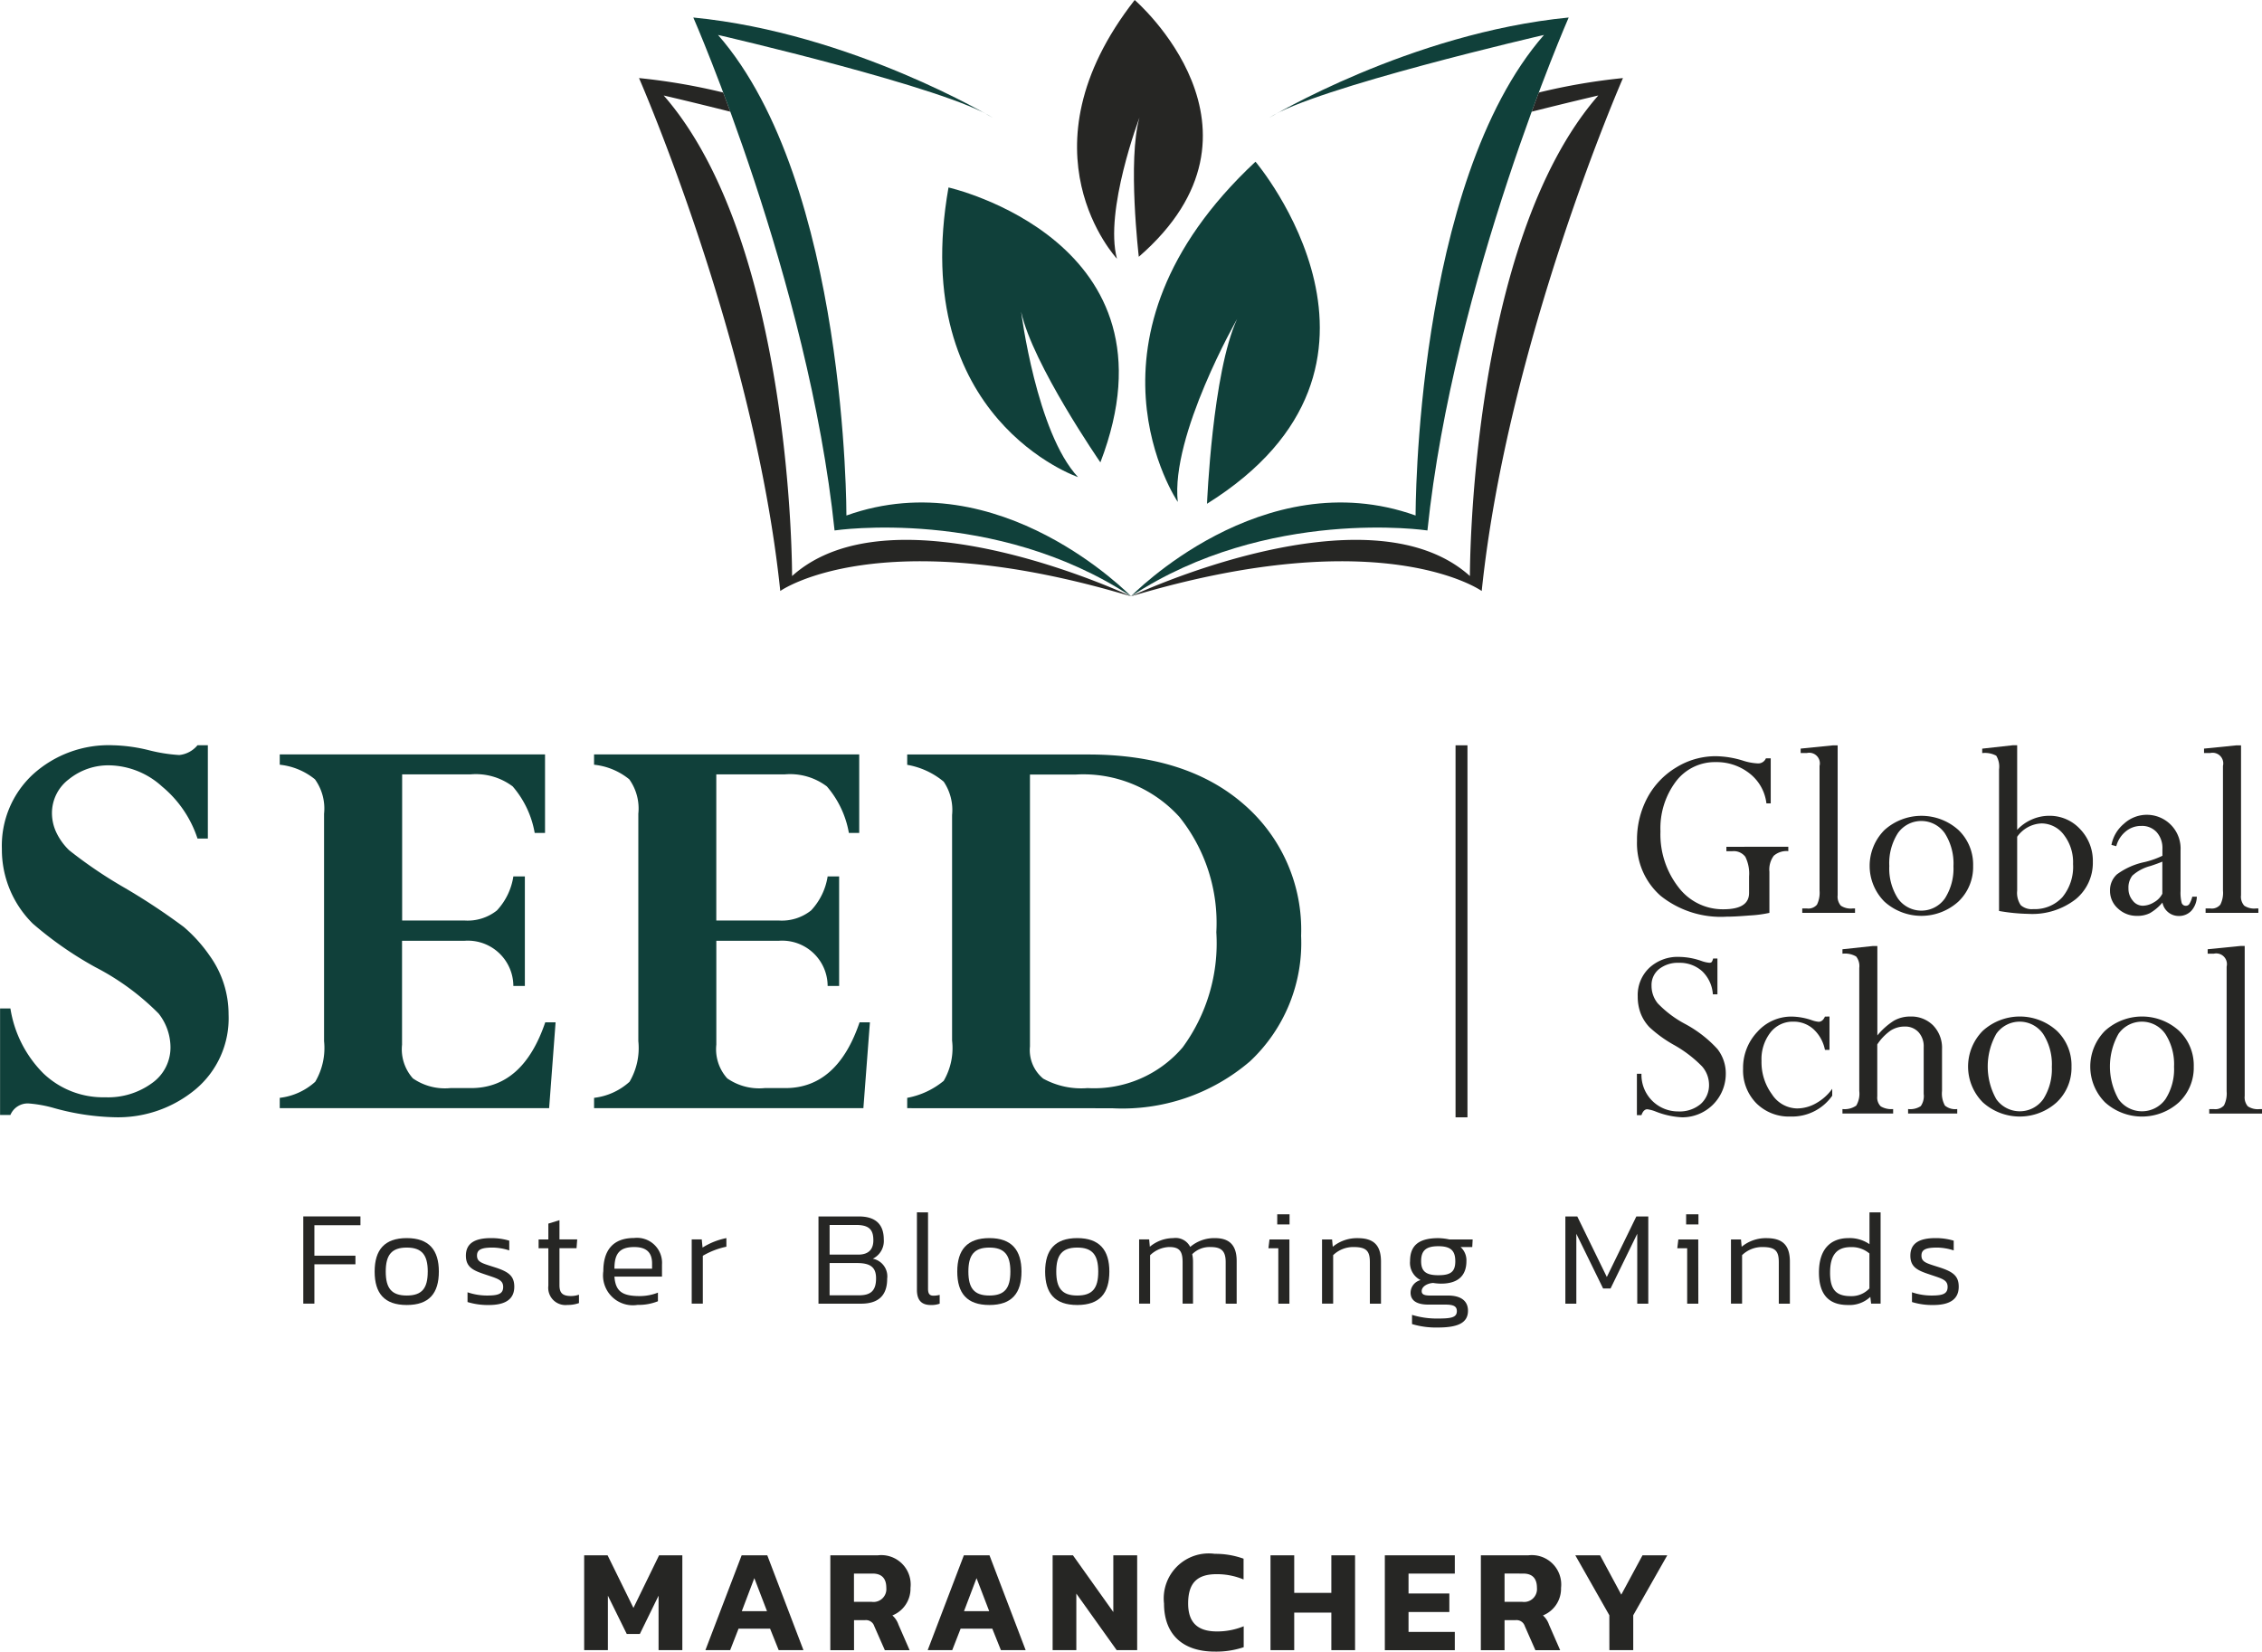
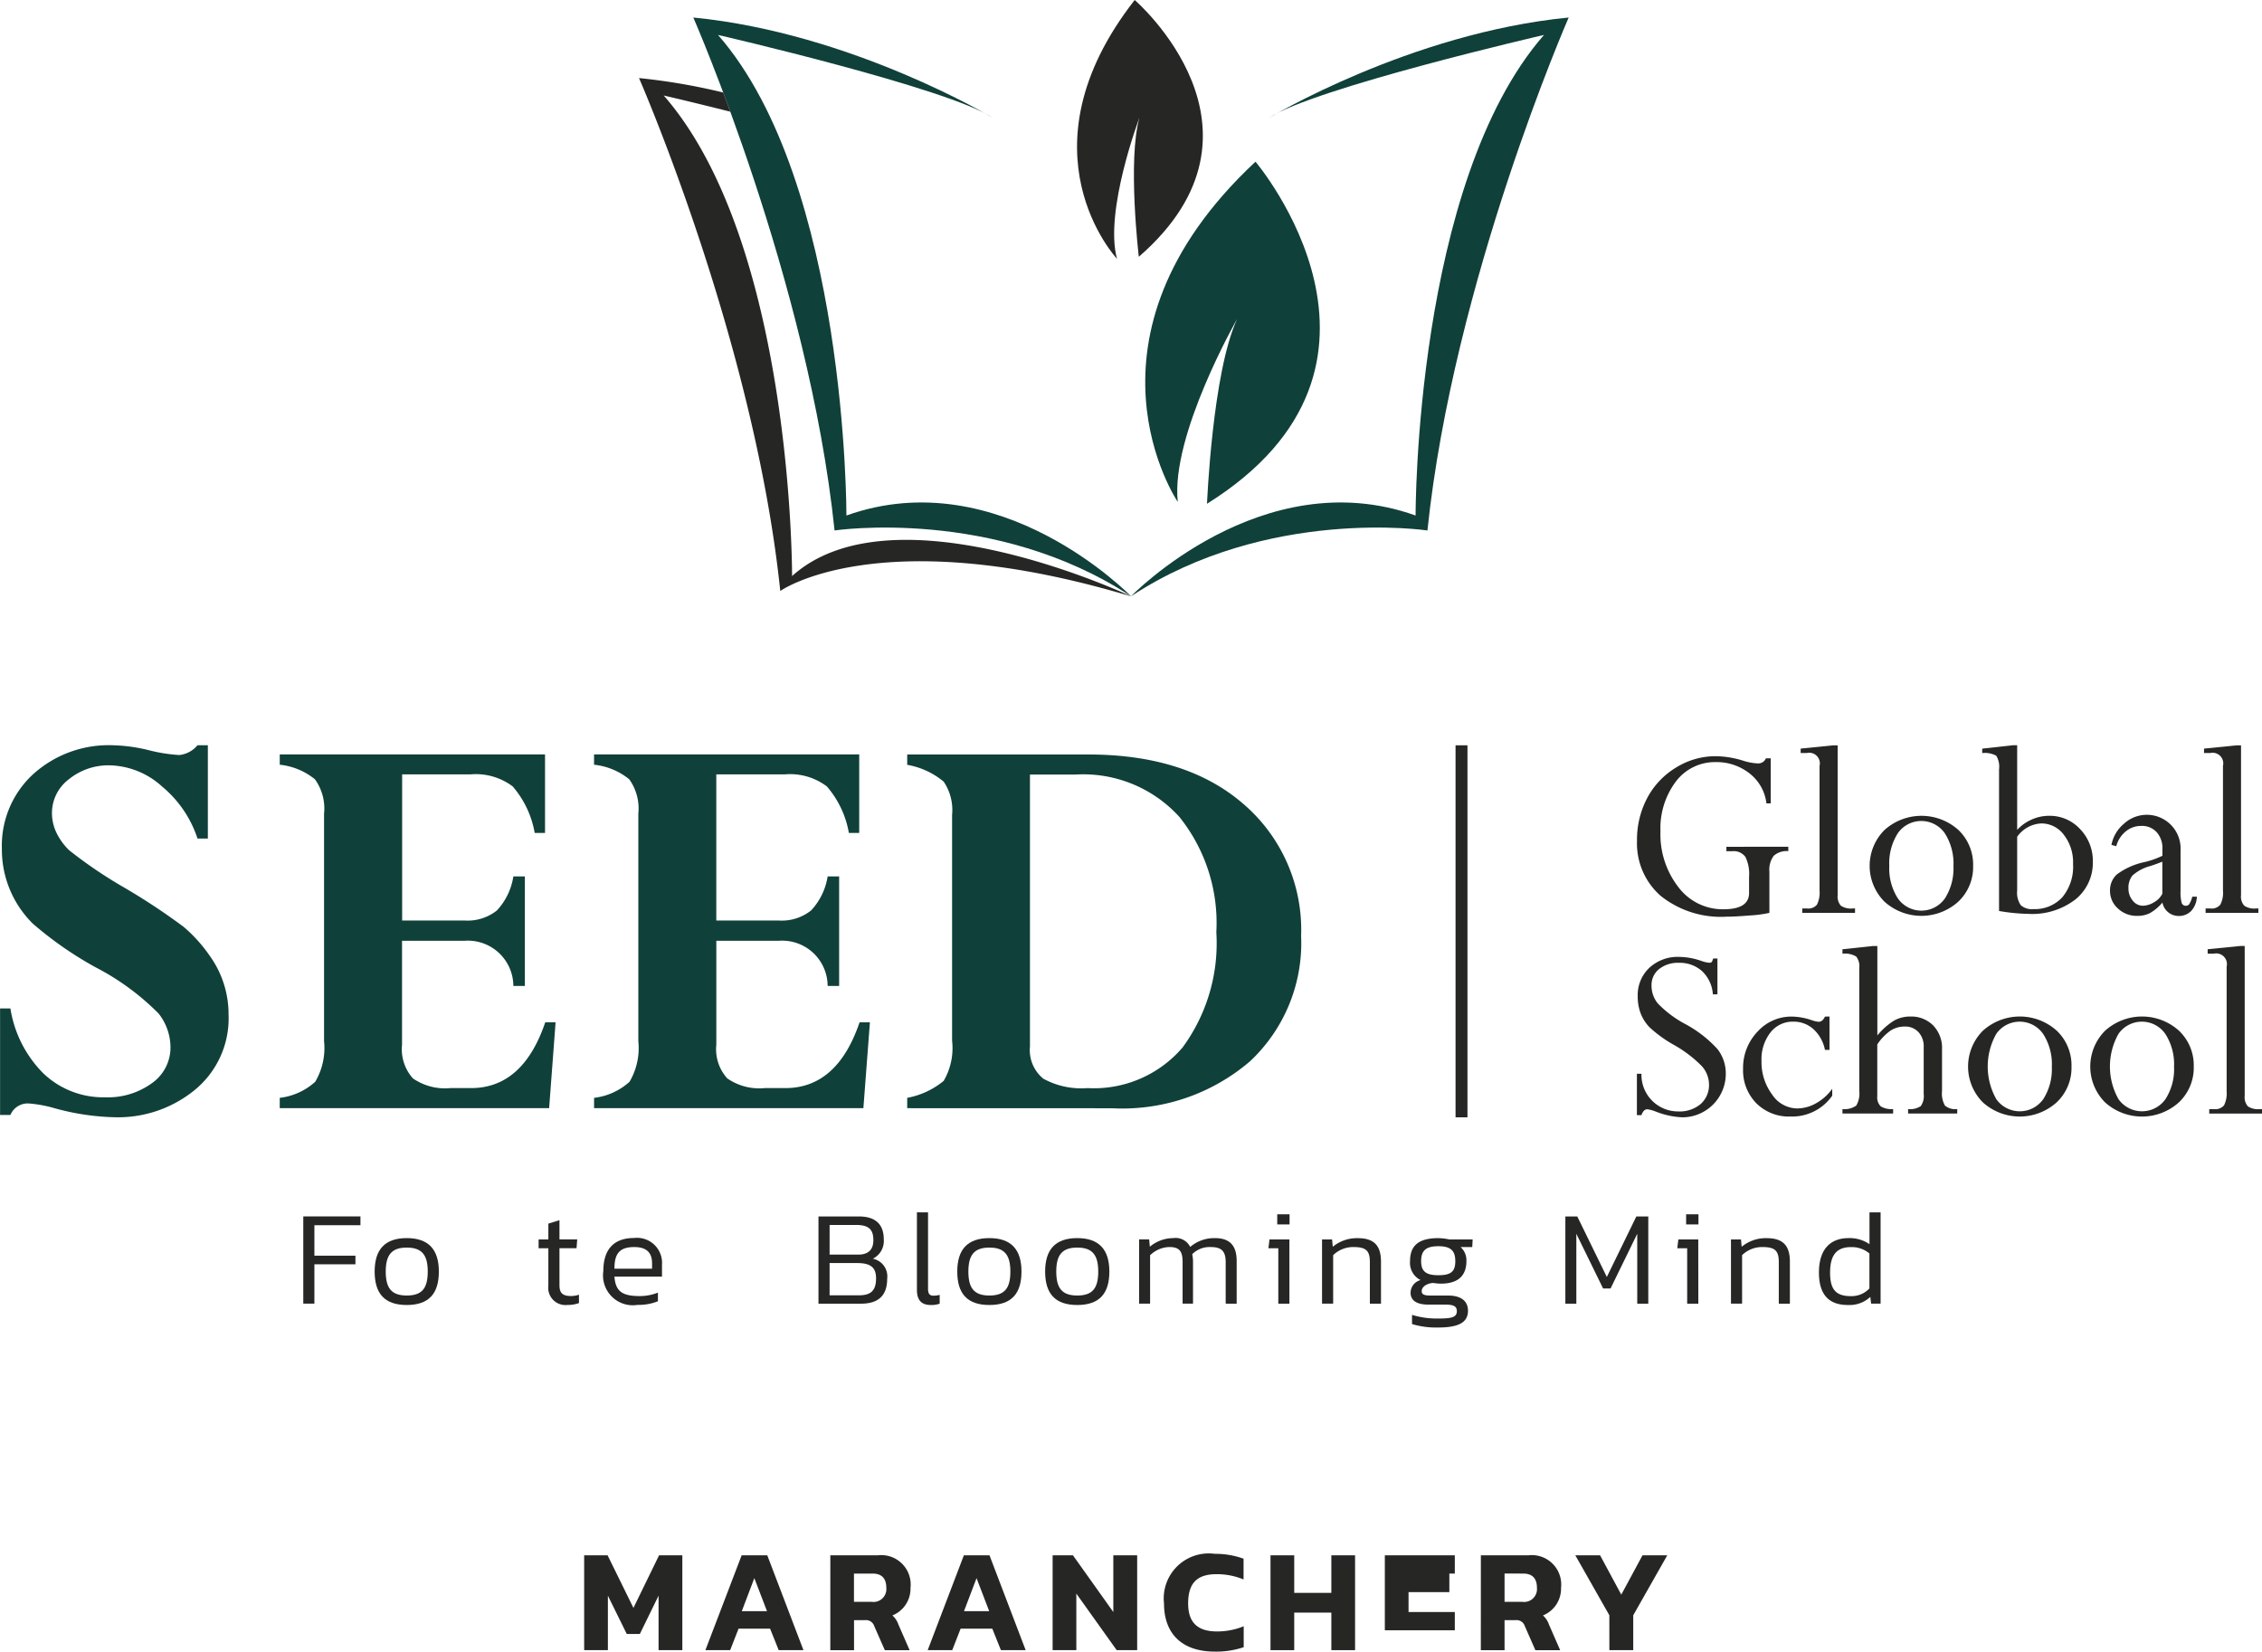
<svg xmlns="http://www.w3.org/2000/svg" width="131.313" height="95.89" viewBox="0 0 131.313 95.89">
  <g id="seed-logo" transform="translate(-64.84 -59.906)">
    <g id="Group_205" data-name="Group 205" transform="translate(64.84 59.906)">
      <g id="Group_203" data-name="Group 203">
        <g id="Group_199" data-name="Group 199" transform="translate(0 43.271)">
          <g id="Group_195" data-name="Group 195" transform="translate(0 0)">
            <path id="Path_232" data-name="Path 232" d="M76.906,135.8v5.417h-.6a6.574,6.574,0,0,0-2.059-3.023,4.667,4.667,0,0,0-3.02-1.228,3.641,3.641,0,0,0-2.387.806,2.461,2.461,0,0,0-.984,1.972,2.653,2.653,0,0,0,.255,1.121,3.541,3.541,0,0,0,.749,1.035,26.288,26.288,0,0,0,3.149,2.138,37.026,37.026,0,0,1,3.5,2.311,8.67,8.67,0,0,1,1.5,1.665,5.817,5.817,0,0,1,1.1,3.414,5.379,5.379,0,0,1-1.929,4.357,7.031,7.031,0,0,1-4.671,1.612A14.2,14.2,0,0,1,68,156.87a7.368,7.368,0,0,0-1.51-.275,1.091,1.091,0,0,0-1.046.669h-.6v-6.185h.6a6.828,6.828,0,0,0,1.92,3.777,5.018,5.018,0,0,0,3.583,1.381,4.325,4.325,0,0,0,2.718-.823,2.527,2.527,0,0,0,1.072-2.091,3.193,3.193,0,0,0-.686-1.944,14.573,14.573,0,0,0-3.673-2.694,21.029,21.029,0,0,1-3.635-2.531,6.04,6.04,0,0,1-1.794-4.343,5.636,5.636,0,0,1,1.807-4.324A6.54,6.54,0,0,1,71.4,135.8a9.532,9.532,0,0,1,2.1.292,9.407,9.407,0,0,0,1.746.275,1.583,1.583,0,0,0,1.059-.568Z" transform="translate(-64.84 -135.803)" fill="#10403a" />
            <path id="Path_233" data-name="Path 233" d="M106.885,143.816h.668v6.36h-.668a2.642,2.642,0,0,0-2.847-2.623h-3.615v6.032a2.535,2.535,0,0,0,.631,1.956,3.267,3.267,0,0,0,2.172.564h1.2q3.013,0,4.311-3.819h.6l-.375,4.985H93.324v-.6a3.7,3.7,0,0,0,2.06-.934,3.853,3.853,0,0,0,.512-2.359v-13.2a2.9,2.9,0,0,0-.529-2,3.854,3.854,0,0,0-2.043-.847v-.6h15.4v4.56h-.6a5.6,5.6,0,0,0-1.277-2.7,3.555,3.555,0,0,0-2.444-.7h-3.974v8.484h3.615a2.729,2.729,0,0,0,1.887-.584A3.721,3.721,0,0,0,106.885,143.816Z" transform="translate(-77.084 -136.204)" fill="#10403a" />
            <path id="Path_234" data-name="Path 234" d="M138.888,143.816h.667v6.36h-.667a2.64,2.64,0,0,0-2.845-2.623h-3.617v6.032a2.525,2.525,0,0,0,.634,1.956,3.258,3.258,0,0,0,2.171.564h1.2q3.013,0,4.311-3.819h.6l-.379,4.985H125.329v-.6a3.7,3.7,0,0,0,2.059-.934,3.859,3.859,0,0,0,.51-2.359v-13.2a2.917,2.917,0,0,0-.526-2,3.863,3.863,0,0,0-2.044-.847v-.6h15.393v4.56h-.6a5.608,5.608,0,0,0-1.278-2.7,3.544,3.544,0,0,0-2.442-.7h-3.977v8.484h3.617a2.729,2.729,0,0,0,1.886-.584A3.725,3.725,0,0,0,138.888,143.816Z" transform="translate(-90.842 -136.204)" fill="#10403a" />
            <path id="Path_235" data-name="Path 235" d="M157.213,157.271v-.6a4.645,4.645,0,0,0,2.118-.986,3.774,3.774,0,0,0,.487-2.34V140.251a2.941,2.941,0,0,0-.487-1.937,4.5,4.5,0,0,0-2.118-.977v-.6h10.508q5.725,0,9.041,2.9a9.627,9.627,0,0,1,3.318,7.627,9.412,9.412,0,0,1-2.965,7.284,11.39,11.39,0,0,1-8.024,2.727Zm9.8-19.37h-2.674v15.788a2.141,2.141,0,0,0,.771,1.867,4.58,4.58,0,0,0,2.574.549,6.769,6.769,0,0,0,5.52-2.365,10.226,10.226,0,0,0,1.954-6.684,9.834,9.834,0,0,0-2.143-6.693A7.532,7.532,0,0,0,167.017,137.9Z" transform="translate(-104.548 -136.204)" fill="#10403a" />
          </g>
          <g id="Group_198" data-name="Group 198" transform="translate(95.025 0)">
            <g id="Group_196" data-name="Group 196">
              <path id="Path_236" data-name="Path 236" d="M240.3,142.17v.256a1.128,1.128,0,0,0-.843.267,1.347,1.347,0,0,0-.254.931v2.386a7.078,7.078,0,0,1-1.162.152q-.853.07-1.32.069a5.6,5.6,0,0,1-3.832-1.21,4.054,4.054,0,0,1-1.372-3.193,5.174,5.174,0,0,1,.6-2.5,4.562,4.562,0,0,1,1.679-1.763,4.351,4.351,0,0,1,2.289-.651,5.559,5.559,0,0,1,1.582.257,3.269,3.269,0,0,0,.834.16.484.484,0,0,0,.5-.295h.279v2.617h-.25a2.584,2.584,0,0,0-.987-1.745,3.086,3.086,0,0,0-1.956-.651,2.836,2.836,0,0,0-2.308,1.12,4.516,4.516,0,0,0-.9,2.9,4.992,4.992,0,0,0,1.04,3.238,3.22,3.22,0,0,0,2.612,1.286c1,0,1.492-.315,1.492-.949V143.9a2.2,2.2,0,0,0-.217-1.145.843.843,0,0,0-.76-.325h-.34v-.256Z" transform="translate(-231.511 -136.282)" fill="#262624" />
              <path id="Path_237" data-name="Path 237" d="M251.2,145.276h.144v.255h-3.064v-.255h.279a.652.652,0,0,0,.575-.222,1.562,1.562,0,0,0,.15-.818V137a.616.616,0,0,0-.742-.748h-.355v-.258l1.891-.19h.257v8.7a.8.8,0,0,0,.185.609A1.032,1.032,0,0,0,251.2,145.276Z" transform="translate(-238.681 -135.803)" fill="#262624" />
              <path id="Path_238" data-name="Path 238" d="M261.215,145.895a2.76,2.76,0,0,1-.859,2.072,3.2,3.2,0,0,1-4.289,0,2.944,2.944,0,0,1,0-4.156,3.21,3.21,0,0,1,4.3,0A2.778,2.778,0,0,1,261.215,145.895Zm-1.141.006a3.267,3.267,0,0,0-.5-1.9,1.663,1.663,0,0,0-2.725-.014,3.243,3.243,0,0,0-.5,1.91,3.207,3.207,0,0,0,.5,1.885,1.668,1.668,0,0,0,2.73-.005A3.22,3.22,0,0,0,260.073,145.9Z" transform="translate(-241.697 -138.891)" fill="#262624" />
              <path id="Path_239" data-name="Path 239" d="M268.438,135.8h.264v4.912a2.524,2.524,0,0,1,.844-.6,2.485,2.485,0,0,1,1.005-.217,2.4,2.4,0,0,1,1.806.774,2.653,2.653,0,0,1,.738,1.9,2.729,2.729,0,0,1-1,2.173,4.11,4.11,0,0,1-2.745.847,10.942,10.942,0,0,1-1.7-.168V137.2a1.222,1.222,0,0,0-.163-.794,1.37,1.37,0,0,0-.814-.151v-.258Zm.264,5.313v3.13a1.268,1.268,0,0,0,.209.842.959.959,0,0,0,.723.227,2.168,2.168,0,0,0,1.691-.69,2.771,2.771,0,0,0,.621-1.927,2.6,2.6,0,0,0-.537-1.7,1.625,1.625,0,0,0-1.288-.657A1.813,1.813,0,0,0,268.7,141.116Z" transform="translate(-246.627 -135.803)" fill="#262624" />
              <path id="Path_240" data-name="Path 240" d="M281.243,148.793a1.577,1.577,0,0,1-1.1-.426,1.362,1.362,0,0,1-.462-1.034,1.245,1.245,0,0,1,.4-.949,4.135,4.135,0,0,1,1.613-.716,5.032,5.032,0,0,0,1.029-.364V144.9a1.379,1.379,0,0,0-.332-.964,1.144,1.144,0,0,0-.893-.365,1.381,1.381,0,0,0-.9.316,1.653,1.653,0,0,0-.554.861l-.28-.076a2.114,2.114,0,0,1,.722-1.224,1.96,1.96,0,0,1,3.29,1.548v2.354a2.385,2.385,0,0,0,.062.677.245.245,0,0,0,.246.18.234.234,0,0,0,.2-.1,1.547,1.547,0,0,0,.173-.426h.265a1.285,1.285,0,0,1-.32.818.982.982,0,0,1-.746.3.957.957,0,0,1-.932-.778,2.793,2.793,0,0,1-.726.613A1.6,1.6,0,0,1,281.243,148.793Zm1.475-1.284v-1.864q-.233.1-.681.25a2.523,2.523,0,0,0-1.055.557,1.125,1.125,0,0,0-.23.745,1.063,1.063,0,0,0,.246.707.733.733,0,0,0,.584.3,1.276,1.276,0,0,0,.652-.2A1.182,1.182,0,0,0,282.718,147.509Z" transform="translate(-252.216 -138.891)" fill="#262624" />
              <path id="Path_241" data-name="Path 241" d="M292.267,145.276h.144v.255h-3.063v-.255h.281a.646.646,0,0,0,.574-.222,1.511,1.511,0,0,0,.153-.818V137a.618.618,0,0,0-.743-.748h-.356v-.258l1.891-.19h.257v8.7a.785.785,0,0,0,.186.609A1.033,1.033,0,0,0,292.267,145.276Z" transform="translate(-256.334 -135.803)" fill="#262624" />
            </g>
            <g id="Group_197" data-name="Group 197" transform="translate(0 11.651)">
              <path id="Path_242" data-name="Path 242" d="M235.935,157.443h.251v2.082h-.265a2.041,2.041,0,0,0-.624-1.346,1.936,1.936,0,0,0-1.344-.485,1.752,1.752,0,0,0-1.155.363,1.184,1.184,0,0,0-.437.968,1.608,1.608,0,0,0,.36,1.022,6.281,6.281,0,0,0,1.574,1.188,7.042,7.042,0,0,1,1.892,1.465,2.3,2.3,0,0,1,.484,1.439,2.527,2.527,0,0,1-2.524,2.525,4.783,4.783,0,0,1-1.54-.334,2.086,2.086,0,0,0-.491-.134c-.145,0-.26.111-.34.341h-.265v-2.4h.265a2.123,2.123,0,0,0,2.136,2.185,1.892,1.892,0,0,0,1.3-.43,1.466,1.466,0,0,0,.485-1.151,1.617,1.617,0,0,0-.4-1.03,7.184,7.184,0,0,0-1.673-1.271,7.385,7.385,0,0,1-1.386-1.01,2.444,2.444,0,0,1-.513-.812,2.716,2.716,0,0,1-.166-.972,2.175,2.175,0,0,1,.669-1.657,2.418,2.418,0,0,1,1.744-.639,4.048,4.048,0,0,1,1.285.235,1.784,1.784,0,0,0,.453.105.192.192,0,0,0,.145-.044A.654.654,0,0,0,235.935,157.443Z" transform="translate(-231.511 -156.717)" fill="#262624" />
              <path id="Path_243" data-name="Path 243" d="M247.338,163.418v1.937h-.264a2.21,2.21,0,0,0-.664-1.2,1.714,1.714,0,0,0-1.173-.439,1.634,1.634,0,0,0-1.332.637,2.525,2.525,0,0,0-.513,1.647,3.139,3.139,0,0,0,.608,1.936,1.772,1.772,0,0,0,1.449.819,2.245,2.245,0,0,0,1.108-.3,2.889,2.889,0,0,0,.94-.839v.4a2.843,2.843,0,0,1-2.419,1.209,2.675,2.675,0,0,1-1.987-.771,2.713,2.713,0,0,1-.769-2,3.031,3.031,0,0,1,.831-2.148,2.64,2.64,0,0,1,2-.884,3.737,3.737,0,0,1,1.165.213,1.585,1.585,0,0,0,.387.089c.156,0,.28-.1.369-.3Z" transform="translate(-236.158 -159.324)" fill="#262624" />
              <path id="Path_244" data-name="Path 244" d="M257.15,164.824v-2.713a1.217,1.217,0,0,0-.3-.869,1.038,1.038,0,0,0-.8-.327,1.489,1.489,0,0,0-.828.238,3.008,3.008,0,0,0-.767.8v3.011a.72.72,0,0,0,.2.583,1.2,1.2,0,0,0,.721.158v.259h-2.942v-.259a1.18,1.18,0,0,0,.8-.2,1.363,1.363,0,0,0,.176-.847v-7.145a.9.9,0,0,0-.181-.665,1.281,1.281,0,0,0-.795-.162v-.258l1.767-.189h.259v5.192a4.037,4.037,0,0,1,.956-.853,1.9,1.9,0,0,1,.966-.245,1.784,1.784,0,0,1,1.314.514,1.872,1.872,0,0,1,.518,1.385v2.426a1.424,1.424,0,0,0,.17.847.935.935,0,0,0,.713.2v.259h-2.853v-.259a1.107,1.107,0,0,0,.738-.173A1.023,1.023,0,0,0,257.15,164.824Z" transform="translate(-240.501 -156.238)" fill="#262624" />
              <path id="Path_245" data-name="Path 245" d="M271.233,166.33a2.756,2.756,0,0,1-.859,2.07,3.2,3.2,0,0,1-4.29,0,2.948,2.948,0,0,1,0-4.152,3.2,3.2,0,0,1,4.3,0A2.776,2.776,0,0,1,271.233,166.33Zm-1.141,0a3.248,3.248,0,0,0-.5-1.892,1.657,1.657,0,0,0-2.724-.015,3.862,3.862,0,0,0,0,3.794,1.671,1.671,0,0,0,2.73-.007A3.235,3.235,0,0,0,270.091,166.332Z" transform="translate(-246.004 -159.324)" fill="#262624" />
              <path id="Path_246" data-name="Path 246" d="M283.68,166.33a2.761,2.761,0,0,1-.86,2.07,3.2,3.2,0,0,1-4.292,0,2.947,2.947,0,0,1,0-4.152,3.2,3.2,0,0,1,4.3,0A2.768,2.768,0,0,1,283.68,166.33Zm-1.144,0a3.243,3.243,0,0,0-.5-1.892,1.657,1.657,0,0,0-2.724-.015,3.862,3.862,0,0,0,0,3.794,1.671,1.671,0,0,0,2.73-.007A3.223,3.223,0,0,0,282.536,166.332Z" transform="translate(-251.354 -159.324)" fill="#262624" />
              <path id="Path_247" data-name="Path 247" d="M292.636,165.709h.145v.259h-3.063v-.259H290a.662.662,0,0,0,.576-.218,1.552,1.552,0,0,0,.152-.818v-7.238a.621.621,0,0,0-.746-.75h-.355v-.258l1.891-.189h.259v8.7a.8.8,0,0,0,.181.608A1.053,1.053,0,0,0,292.636,165.709Z" transform="translate(-256.493 -156.238)" fill="#262624" />
            </g>
          </g>
          <line id="Line_1" data-name="Line 1" y2="21.598" transform="translate(84.843)" fill="none" stroke="#262624" stroke-miterlimit="10" stroke-width="0.692" />
        </g>
        <g id="Group_202" data-name="Group 202" transform="translate(37.096)">
          <g id="Group_200" data-name="Group 200" transform="translate(17.6)">
            <path id="Path_248" data-name="Path 248" d="M183.339,96.125s-6.46-9.506,4.511-19.754c0,0,10.045,11.826-2.814,19.86,0,0,.31-7.627,1.751-10.734C186.787,85.5,182.917,92.258,183.339,96.125Z" transform="translate(-169.663 -66.984)" fill="#10403a" />
-             <path id="Path_249" data-name="Path 249" d="M168.661,95.815S158.774,92.444,161.142,79c0,0,13.757,3.1,8.817,15.96,0,0-3.946-5.709-4.6-8.746C165.36,86.218,166.247,93.238,168.661,95.815Z" transform="translate(-160.776 -68.116)" fill="#10403a" />
            <path id="Path_250" data-name="Path 250" d="M176.823,74.926s-5.843-6.225,1.03-15.02c0,0,8.741,7.523.239,14.909,0,0-.665-5.635.039-8.084C178.131,66.731,176.078,72.143,176.823,74.926Z" transform="translate(-166.678 -59.906)" fill="#262624" />
          </g>
          <g id="Group_201" data-name="Group 201" transform="translate(0 1.017)">
            <path id="Path_251" data-name="Path 251" d="M152.827,67.517s-8.192-4.929-17.393-5.827c0,0,6.691,15.288,8.2,29.78,0,0,9.289-1.389,17.212,3.824,0,0-7.618-7.872-16.524-4.692,0,0,.059-19.3-7.453-27.9C136.866,62.7,150.249,65.789,152.827,67.517Z" transform="translate(-132.282 -61.69)" fill="#10403a" />
            <path id="Path_252" data-name="Path 252" d="M138.791,96.767s.061-19.3-7.452-27.9c0,0,1.632.377,3.865.94-.143-.389-.279-.759-.412-1.113a35.73,35.73,0,0,0-4.886-.838s6.692,15.287,8.2,29.778c0,0,5.717-4.082,20.363.311C158.466,97.944,144.729,91.43,138.791,96.767Z" transform="translate(-129.906 -64.34)" fill="#262624" />
            <path id="Path_253" data-name="Path 253" d="M188.016,67.517s8.193-4.929,17.393-5.827c0,0-6.691,15.288-8.2,29.78,0,0-9.289-1.389-17.211,3.824,0,0,7.618-7.872,16.524-4.692,0,0-.06-19.3,7.453-27.9C203.978,62.7,190.593,65.789,188.016,67.517Z" transform="translate(-151.44 -61.69)" fill="#10403a" />
-             <path id="Path_254" data-name="Path 254" d="M199.675,96.767s-.061-19.3,7.452-27.9c0,0-1.632.377-3.865.94.143-.389.279-.759.413-1.113a35.692,35.692,0,0,1,4.885-.838s-6.693,15.287-8.2,29.778c0,0-5.717-4.082-20.362.311C180,97.944,193.737,91.43,199.675,96.767Z" transform="translate(-151.44 -64.34)" fill="#262624" />
          </g>
        </g>
      </g>
      <g id="Group_204" data-name="Group 204" transform="translate(17.606 70.387)">
        <path id="Path_255" data-name="Path 255" d="M95.72,183.777h3.319v.511H96.365v1.769h2.383v.5H96.365v2.281H95.72Z" transform="translate(-95.72 -183.541)" fill="#262624" />
        <path id="Path_256" data-name="Path 256" d="M106.713,187.926c0,1.258-.558,1.942-1.863,1.942s-1.864-.684-1.864-1.942.574-1.942,1.864-1.942S106.713,186.676,106.713,187.926Zm-.644,0c0-.96-.338-1.392-1.219-1.392s-1.22.432-1.22,1.392.33,1.392,1.22,1.392S106.068,188.894,106.068,187.926Z" transform="translate(-98.843 -184.49)" fill="#262624" />
-         <path id="Path_257" data-name="Path 257" d="M113.386,188.091c-.653-.219-1.109-.4-1.109-1.085,0-.661.433-1.022,1.463-1.022a3.641,3.641,0,0,1,1.054.149v.566a3.234,3.234,0,0,0-.952-.165c-.653,0-.92.111-.92.465,0,.369.276.44.944.652.857.267,1.22.5,1.22,1.156,0,.739-.535,1.062-1.479,1.062a4.04,4.04,0,0,1-1.235-.173v-.566a3.515,3.515,0,0,0,1.149.188c.66,0,.92-.11.92-.5C114.44,188.4,114.1,188.335,113.386,188.091Z" transform="translate(-102.837 -184.49)" fill="#262624" />
        <path id="Path_258" data-name="Path 258" d="M120.247,185.279v-.92l.645-.2v1.117h1.03l-.039.511h-.991v2.147c0,.457.181.629.684.629a1.427,1.427,0,0,0,.448-.078v.487a1.9,1.9,0,0,1-.668.109,1,1,0,0,1-1.109-1.116V185.79h-.566v-.511Z" transform="translate(-106.02 -183.706)" fill="#262624" />
        <path id="Path_259" data-name="Path 259" d="M128.386,189.35a2.884,2.884,0,0,0,1.054-.2v.5a3.012,3.012,0,0,1-1.18.212,1.732,1.732,0,0,1-1.99-1.958c0-1.2.551-1.926,1.786-1.926a1.452,1.452,0,0,1,1.62,1.542v.7h-2.761C126.979,189.074,127.364,189.35,128.386,189.35Zm-1.47-1.588H129.1v-.307c0-.606-.3-.951-1.03-.951C127.183,186.5,126.915,186.92,126.915,187.762Z" transform="translate(-108.852 -184.49)" fill="#262624" />
-         <path id="Path_260" data-name="Path 260" d="M135.9,186.534a4.075,4.075,0,0,1,1.384-.55v.5a4.525,4.525,0,0,0-1.368.527v2.776h-.645v-3.728h.583Z" transform="translate(-112.722 -184.49)" fill="#262624" />
        <path id="Path_261" data-name="Path 261" d="M150.648,188.842h-2.47v-5.064h2.344c1,0,1.447.487,1.447,1.336a1.143,1.143,0,0,1-.637,1.117,1.047,1.047,0,0,1,.834,1.164C152.166,188.377,151.647,188.842,150.648,188.842Zm-.283-4.57h-1.541v1.722h1.659c.637,0,.881-.339.881-.833C151.363,184.579,151.151,184.272,150.364,184.272Zm1.156,3.1c0-.582-.26-.888-1.086-.888h-1.612v1.872h1.714C151.214,188.354,151.521,188.087,151.521,187.371Z" transform="translate(-118.27 -183.541)" fill="#262624" />
        <path id="Path_262" data-name="Path 262" d="M158.846,183.363v4.428c0,.314.1.409.322.409a1.4,1.4,0,0,0,.354-.047v.511a1.4,1.4,0,0,1-.511.078c-.5,0-.81-.235-.81-.881v-4.5Z" transform="translate(-122.578 -183.363)" fill="#262624" />
        <path id="Path_263" data-name="Path 263" d="M166.038,187.926c0,1.258-.559,1.942-1.864,1.942s-1.864-.684-1.864-1.942.574-1.942,1.864-1.942S166.038,186.676,166.038,187.926Zm-.645,0c0-.96-.338-1.392-1.219-1.392s-1.219.432-1.219,1.392.33,1.392,1.219,1.392S165.393,188.894,165.393,187.926Z" transform="translate(-124.345 -184.49)" fill="#262624" />
        <path id="Path_264" data-name="Path 264" d="M174.985,187.926c0,1.258-.559,1.942-1.864,1.942s-1.864-.684-1.864-1.942.575-1.942,1.864-1.942S174.985,186.676,174.985,187.926Zm-.645,0c0-.96-.338-1.392-1.219-1.392s-1.218.432-1.218,1.392.33,1.392,1.218,1.392S174.34,188.894,174.34,187.926Z" transform="translate(-128.191 -184.49)" fill="#262624" />
        <path id="Path_265" data-name="Path 265" d="M185.851,189.79v-2.414c0-.661-.267-.873-.881-.873a1.423,1.423,0,0,0-1.062.416,2.085,2.085,0,0,1,.047.457v2.414h-.605v-2.4c0-.629-.165-.888-.778-.888a1.669,1.669,0,0,0-1.109.478v2.808h-.637v-3.728h.583l.039.425a2.13,2.13,0,0,1,1.353-.5.948.948,0,0,1,.991.511,2.143,2.143,0,0,1,1.439-.511c.849,0,1.258.424,1.258,1.329v2.477Z" transform="translate(-132.304 -184.49)" fill="#262624" />
        <path id="Path_266" data-name="Path 266" d="M195.211,188.747h-.645V185.53h-.574l.062-.511h1.156Zm-.707-4.6v-.589h.715v.589Z" transform="translate(-137.964 -183.446)" fill="#262624" />
        <path id="Path_267" data-name="Path 267" d="M202.228,189.79v-2.414c0-.654-.213-.873-.951-.873a1.673,1.673,0,0,0-1.18.471v2.816h-.645v-3.728h.583l.039.425a2.21,2.21,0,0,1,1.448-.5c.943,0,1.352.424,1.352,1.368v2.438Z" transform="translate(-140.311 -184.49)" fill="#262624" />
        <path id="Path_268" data-name="Path 268" d="M210.465,189.845h-.991c-.684,0-1.03-.244-1.03-.692a.762.762,0,0,1,.582-.731,1.114,1.114,0,0,1-.613-1.1c0-.935.535-1.336,1.644-1.336a3.361,3.361,0,0,1,.645.078h1.345l-.023.441h-.677a1.028,1.028,0,0,1,.338.817c0,.826-.472,1.306-1.471,1.306a3,3,0,0,1-.456-.04c-.323.015-.669.2-.669.472,0,.18.118.259.5.259h1.03c.739,0,1.157.306,1.157.881,0,.731-.629.975-1.754.975a4.838,4.838,0,0,1-1.494-.2v-.534a4.872,4.872,0,0,0,1.462.213c.787,0,1.14-.048,1.14-.433C211.126,189.955,210.961,189.845,210.465,189.845Zm.574-2.525c0-.605-.267-.865-.983-.865-.7,0-1,.237-1,.865,0,.583.267.819,1,.819S211.04,187.926,211.04,187.32Z" transform="translate(-144.163 -184.49)" fill="#262624" />
        <path id="Path_269" data-name="Path 269" d="M224.864,184.784v4.058h-.637v-5.064h.692l1.715,3.514,1.714-3.514h.693v5.064H228.4v-4.058l-1.55,3.177h-.432Z" transform="translate(-150.961 -183.541)" fill="#262624" />
        <path id="Path_270" data-name="Path 270" d="M236.848,188.747H236.2V185.53h-.574l.062-.511h1.156Zm-.708-4.6v-.589h.715v.589Z" transform="translate(-155.863 -183.446)" fill="#262624" />
        <path id="Path_271" data-name="Path 271" d="M243.865,189.79v-2.414c0-.654-.213-.873-.952-.873a1.667,1.667,0,0,0-1.179.471v2.816h-.645v-3.728h.581l.04.425a2.2,2.2,0,0,1,1.446-.5c.944,0,1.353.424,1.353,1.368v2.438Z" transform="translate(-158.209 -184.49)" fill="#262624" />
        <path id="Path_272" data-name="Path 272" d="M251.772,184.857a2.021,2.021,0,0,1,1.21.353v-1.847h.645v5.3h-.55l-.047-.393a1.763,1.763,0,0,1-1.3.471c-1.046,0-1.682-.535-1.682-1.888S250.718,184.857,251.772,184.857Zm-1.078,2c0,.975.331,1.369,1.2,1.369a1.413,1.413,0,0,0,1.084-.448v-2.029a1.585,1.585,0,0,0-1.069-.369C251.08,185.377,250.695,185.84,250.695,186.854Z" transform="translate(-162.061 -183.363)" fill="#262624" />
-         <path id="Path_273" data-name="Path 273" d="M260.465,188.091c-.654-.219-1.109-.4-1.109-1.085,0-.661.432-1.022,1.462-1.022a3.642,3.642,0,0,1,1.054.149v.566a3.234,3.234,0,0,0-.952-.165c-.653,0-.92.111-.92.465,0,.369.275.44.944.652.857.267,1.219.5,1.219,1.156,0,.739-.534,1.062-1.479,1.062a4.035,4.035,0,0,1-1.234-.173v-.566a3.509,3.509,0,0,0,1.148.188c.66,0,.92-.11.92-.5C261.519,188.4,261.18,188.335,260.465,188.091Z" transform="translate(-166.062 -184.49)" fill="#262624" />
      </g>
    </g>
    <g id="Group_206" data-name="Group 206" transform="translate(98.752 150.118)">
      <path id="Path_274" data-name="Path 274" d="M124.321,218.285h1.36l1.5,3.053,1.488-3.053h1.351v5.506H128.64v-3.163l-1.086,2.222h-.761l-1.095-2.222v3.163h-1.377Z" transform="translate(-124.321 -218.199)" fill="#262624" />
      <path id="Path_275" data-name="Path 275" d="M138.77,218.285h1.488l2.1,5.506h-1.437l-.5-1.248H138.59l-.487,1.248h-1.437Zm1.471,3.241-.735-1.916-.727,1.916Z" transform="translate(-129.628 -218.199)" fill="#262624" />
      <path id="Path_276" data-name="Path 276" d="M149.386,218.285h2.754a1.707,1.707,0,0,1,1.9,1.89,1.674,1.674,0,0,1-1.052,1.6,1.238,1.238,0,0,1,.351.53l.65,1.487H152.55l-.616-1.4a.5.5,0,0,0-.539-.342h-.633v1.743h-1.377Zm2.395,2.7a.747.747,0,0,0,.855-.811c0-.548-.265-.83-.8-.83h-1.078v1.641Z" transform="translate(-135.096 -218.199)" fill="#262624" />
      <path id="Path_277" data-name="Path 277" d="M161.4,218.285h1.488l2.1,5.506h-1.437l-.5-1.248h-1.839l-.487,1.248H159.3Zm1.471,3.241-.735-1.916-.727,1.916Z" transform="translate(-139.358 -218.199)" fill="#262624" />
      <path id="Path_278" data-name="Path 278" d="M172.021,218.285h1.18l2.343,3.292v-3.292h1.385v5.506h-1.189l-2.343-3.283v3.283h-1.376Z" transform="translate(-144.826 -218.199)" fill="#262624" />
      <path id="Path_279" data-name="Path 279" d="M183.361,221.017a2.612,2.612,0,0,1,2.95-2.882,4.8,4.8,0,0,1,1.668.282v1.206a4.005,4.005,0,0,0-1.566-.307c-1.146,0-1.651.53-1.651,1.7,0,1.12.564,1.624,1.668,1.624a4.051,4.051,0,0,0,1.557-.3v1.215a5,5,0,0,1-1.668.256C184.4,223.813,183.361,222.77,183.361,221.017Z" transform="translate(-149.7 -218.135)" fill="#262624" />
      <path id="Path_280" data-name="Path 280" d="M194.205,218.285h1.377v2.18h2.155v-2.18h1.377v5.506h-1.377v-2.18h-2.155v2.18h-1.377Z" transform="translate(-154.362 -218.199)" fill="#262624" />
-       <path id="Path_281" data-name="Path 281" d="M205.846,218.285h4.062v1.06h-2.686V220.5h2.369v1.077h-2.369v1.155h2.686v1.06h-4.062Z" transform="translate(-159.366 -218.199)" fill="#262624" />
+       <path id="Path_281" data-name="Path 281" d="M205.846,218.285h4.062v1.06h-2.686h2.369v1.077h-2.369v1.155h2.686v1.06h-4.062Z" transform="translate(-159.366 -218.199)" fill="#262624" />
      <path id="Path_282" data-name="Path 282" d="M215.625,218.285h2.754a1.707,1.707,0,0,1,1.9,1.89,1.674,1.674,0,0,1-1.051,1.6,1.233,1.233,0,0,1,.35.53l.65,1.487H218.79l-.616-1.4a.5.5,0,0,0-.539-.342H217v1.743h-1.377Zm2.4,2.7a.747.747,0,0,0,.855-.811c0-.548-.265-.83-.8-.83H217v1.641Z" transform="translate(-163.57 -218.199)" fill="#262624" />
      <path id="Path_283" data-name="Path 283" d="M227.216,221.765l-1.975-3.48h1.438l1.23,2.283,1.232-2.283h1.437l-1.975,3.48v2.026h-1.385Z" transform="translate(-167.703 -218.199)" fill="#262624" />
    </g>
  </g>
</svg>